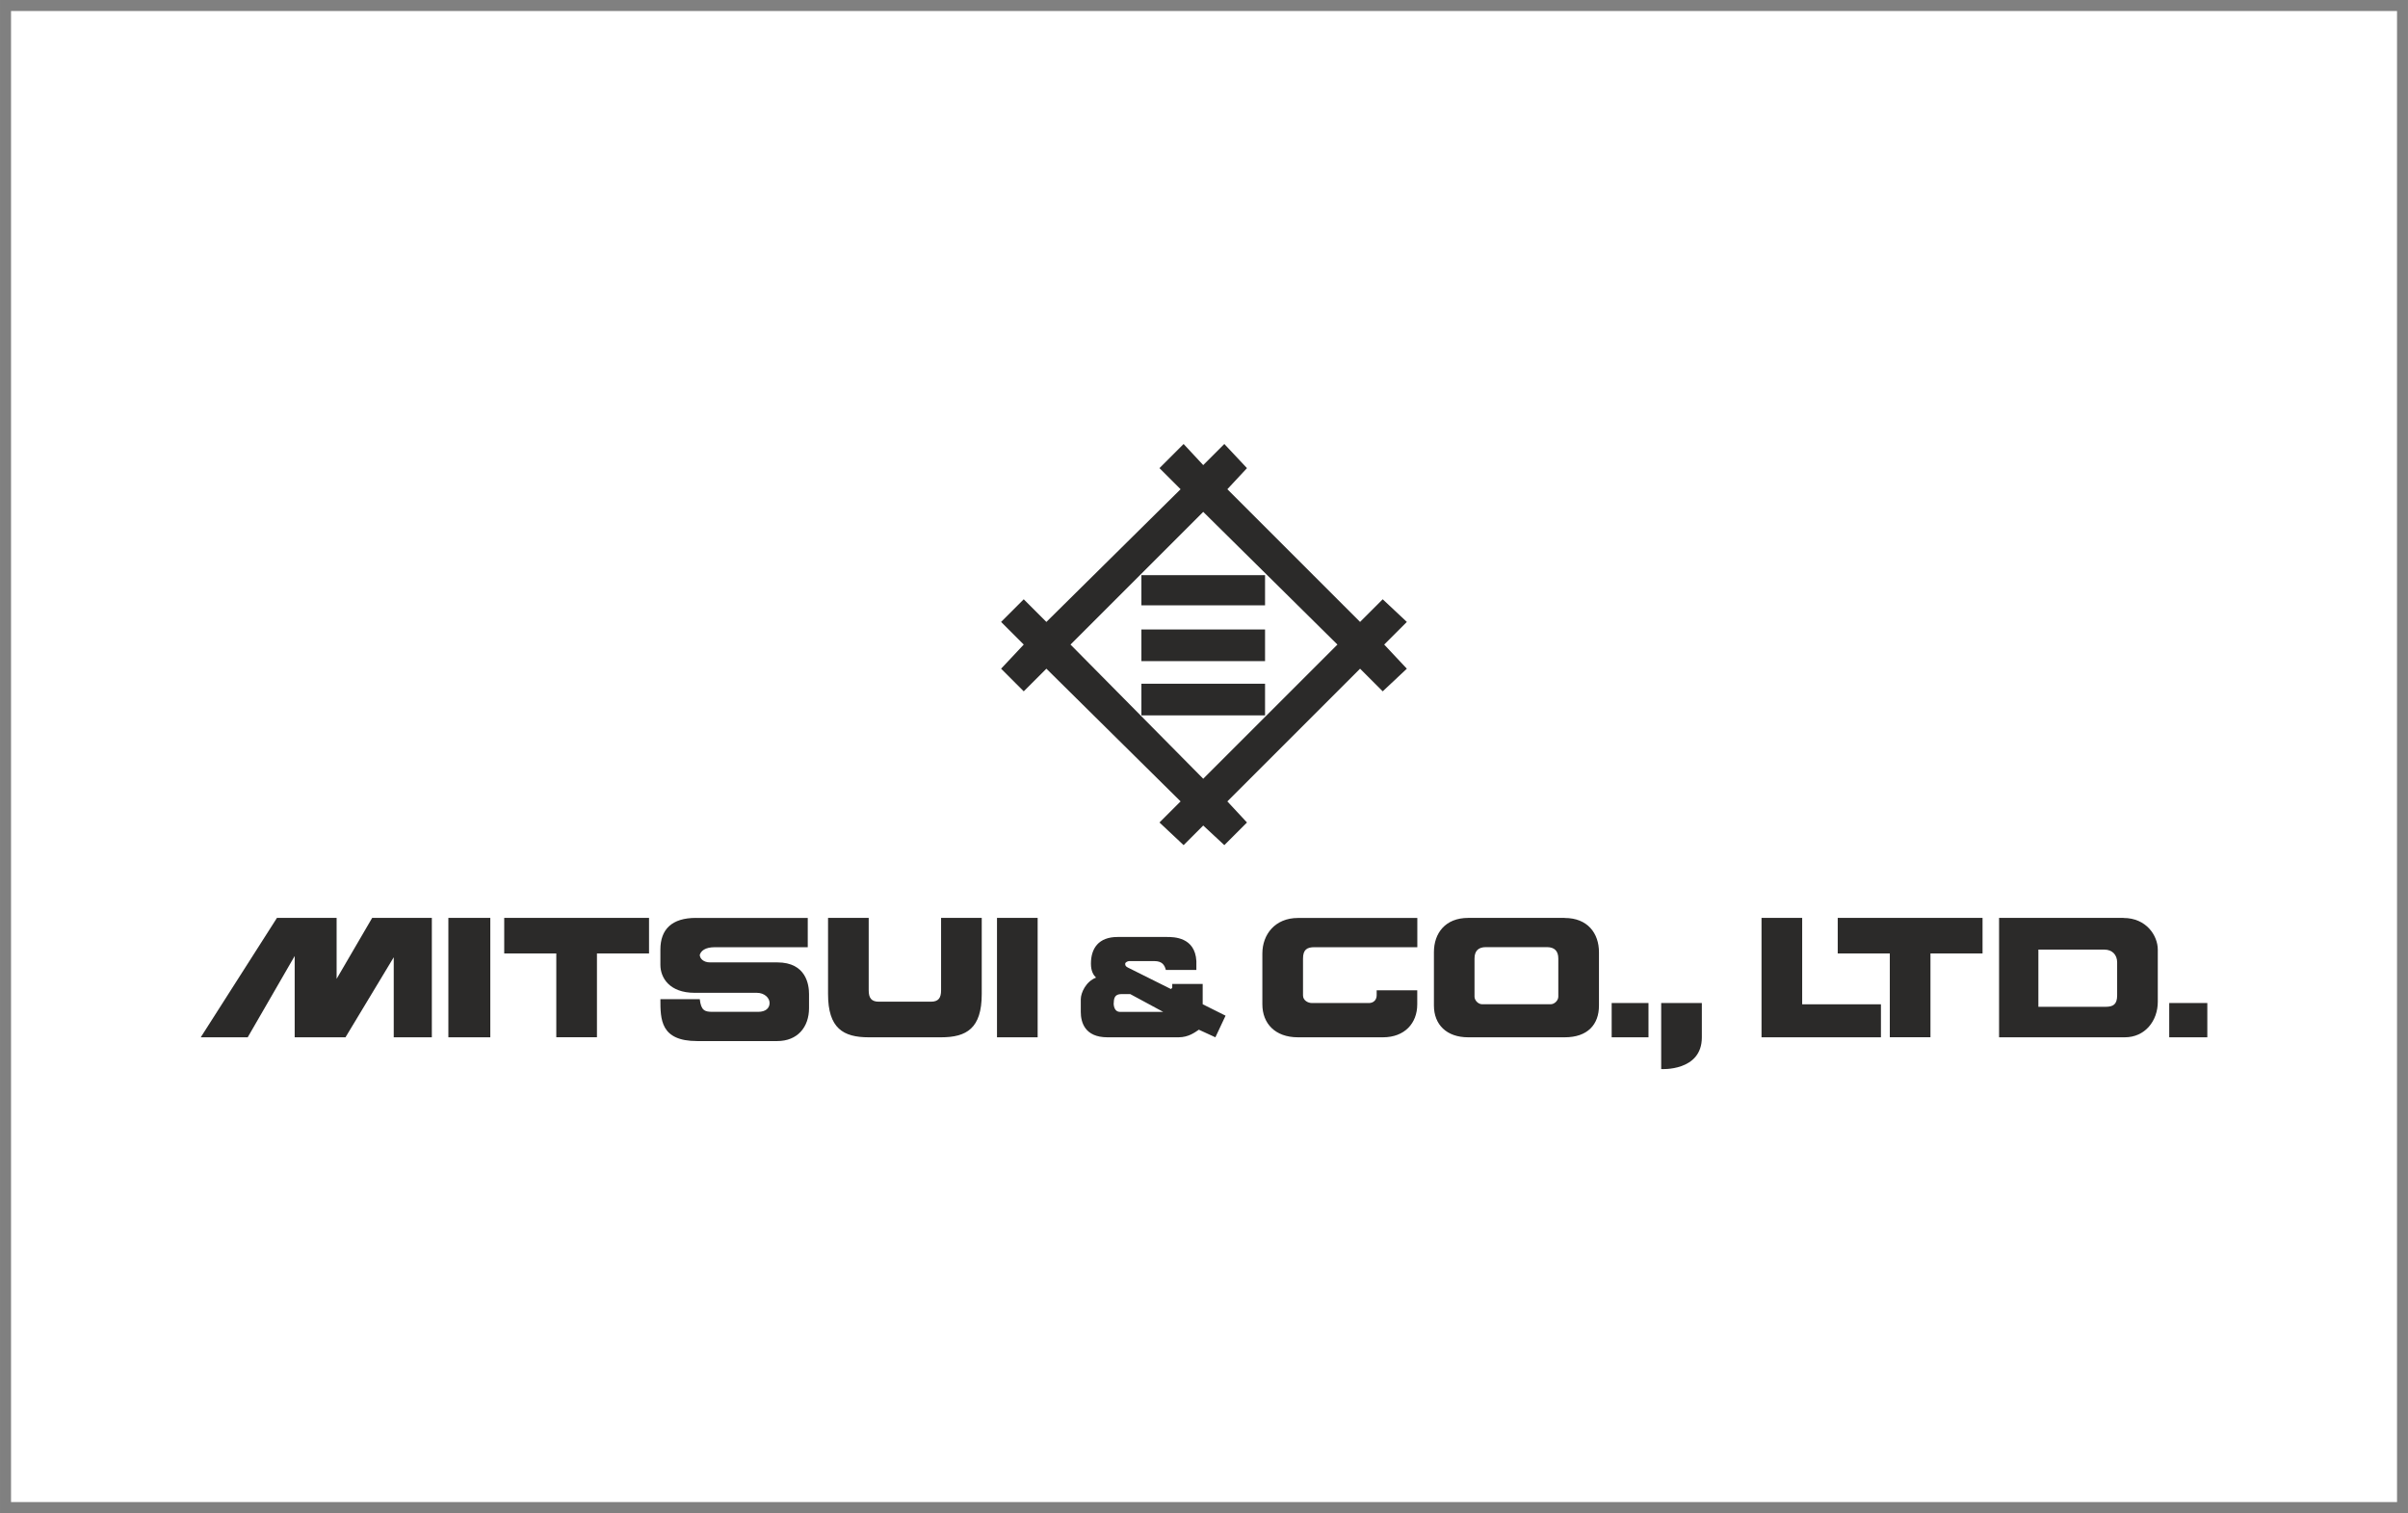
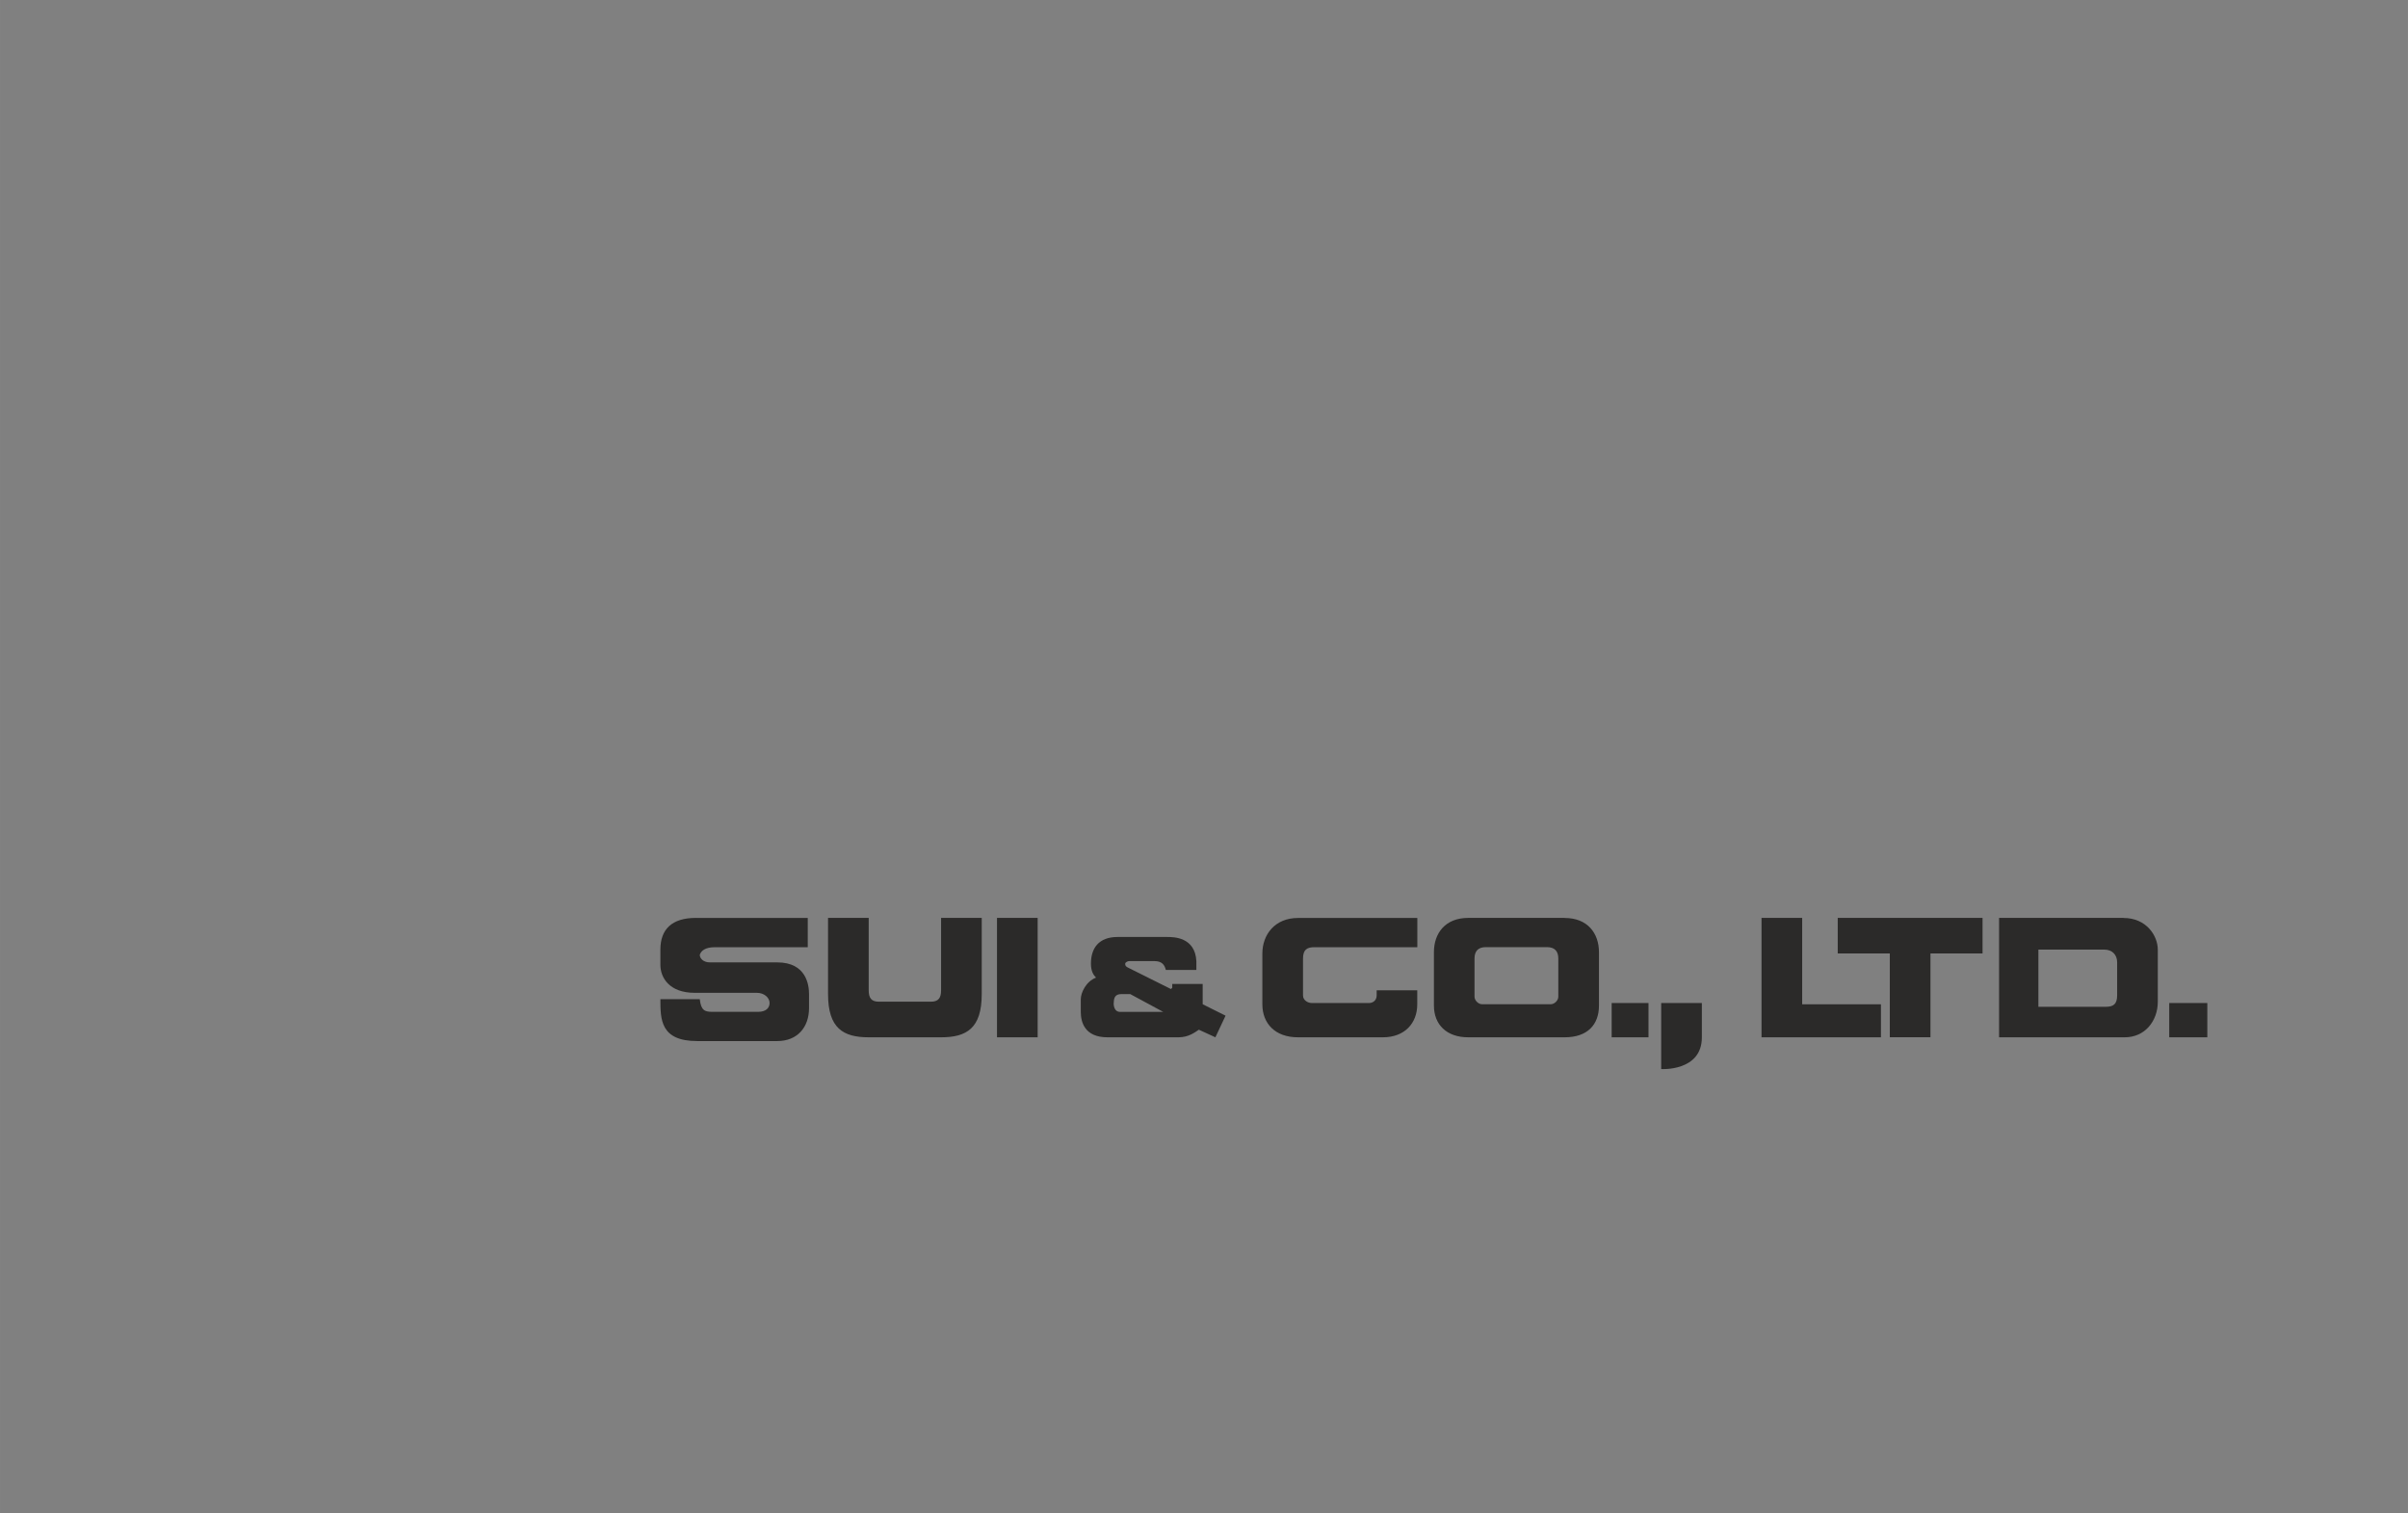
<svg xmlns="http://www.w3.org/2000/svg" xml:space="preserve" width="21.875mm" height="13.747mm" style="shape-rendering:geometricPrecision; text-rendering:geometricPrecision; image-rendering:optimizeQuality; fill-rule:evenodd; clip-rule:evenodd" viewBox="0 0 358.33 225.19">
  <rect x="0" y="0" width="358.33" height="225.19" fill="#808080" stroke="none" />
  <defs>
    <style type="text/css">       .fil1 {fill:#2B2A29}    .fil0 {fill:white}     </style>
  </defs>
  <g id="Layer_x0020_1">
-     <rect class="fil0" x="1.64" y="1.64" width="355.06" height="221.91" />
    <g id="_1889396213392">
-       <path class="fil1" d="M209.35 92.56l-3.59 -3.37 -3.37 3.37 -19.75 -19.75 2.92 -3.14 -3.37 -3.59 -3.14 3.14 -2.92 -3.14 -3.59 3.59 3.14 3.14 -19.97 19.75 -3.37 -3.37 -3.37 3.37 3.37 3.37 -3.37 3.59 3.37 3.37 3.37 -3.37 19.97 19.75 -3.14 3.14 3.59 3.37 2.92 -2.92 3.14 2.92 3.37 -3.37 -2.92 -3.14 19.75 -19.75 3.37 3.37 3.59 -3.37 -3.37 -3.59 3.37 -3.37zm-30.3 23.34l-19.75 -19.97 19.75 -19.75 19.97 19.75 -19.97 19.97zm-9.2 -9.43l18.4 0 0 -4.71 -18.4 0 0 4.71zm0 -8.08l18.4 0 0 -4.71 -18.4 0 0 4.71zm0 -8.3l18.4 0 0 -4.49 -18.4 0 0 4.49z" />
      <g>
-         <path class="fil1" d="M66.72 154.38l6.24 0 0 -17.77 -6.24 0 0 17.77zm-11.34 -17.77l-5.29 9.07 0 -9.07 -8.88 0 -11.34 17.77 6.99 0 6.99 -12.1 0 12.1 7.56 0 7.18 -11.91 0 11.91 5.67 0 0 -17.77 -8.88 0zm41.2 0l-21.55 0 0 5.29 7.75 0 0 12.47 6.05 0 0 -12.47 7.75 0 0 -5.29z" />
        <path class="fil1" d="M148.36 154.38l6.05 0 0 -17.77 -6.05 0 0 17.77zm-8.32 -17.77l0 10.77c0,1.13 -0.38,1.7 -1.51,1.7l-7.75 -0c-1.13,0 -1.51,-0.57 -1.51,-1.7l0 -10.77 -6.05 0 0 11.34c0,5.1 2.27,6.43 6.05,6.43l10.77 0c3.78,0 6.05,-1.32 6.05,-6.43l0 -11.34 -6.05 0zm-36.48 0c-3.59,0 -5.29,1.7 -5.29,4.72l0 2.27c0,1.89 1.32,4.16 5.1,4.16l9.26 0c1.13,0 1.89,0.76 1.89,1.51 0,0.76 -0.57,1.32 -1.7,1.32l-6.8 0c-1.14,0 -1.7,-0.19 -1.89,-1.89l-5.86 0c0,3.02 0,6.24 5.48,6.24l11.91 0c3.02,0 4.73,-2.08 4.73,-4.91l0 -2.08c0,-1.32 -0.38,-4.72 -4.73,-4.72l-10.02 0c-0.95,0 -1.51,-0.57 -1.51,-1.13 0.19,-0.57 0.76,-1.13 2.27,-1.13l13.8 -0 0 -4.35 -16.63 0z" />
        <path class="fil1" d="M295.02 136.61l-21.55 0 0 5.29 7.75 0 0 12.47 6.05 0 0 -12.47 7.75 0 0 -5.29zm-26.84 12.85l0 -12.85 -6.05 0 0 17.77 17.77 0 0 -4.91 -11.72 0zm47.82 -12.85l-18.52 0 0 17.77 18.71 0c3.02,0 4.91,-2.46 4.91,-5.29l0 -7.75c0,-2.08 -1.7,-4.72 -5.1,-4.72zm-0.95 11.53c0,1.32 -0.57,1.7 -1.7,1.7l-10.02 0 0 -8.51 9.83 0c1.14,0 1.89,0.76 1.89,1.89l0 4.91zm7.75 6.24l5.67 0 0 -5.1 -5.67 0 0 5.1z" />
        <path class="fil1" d="M239.83 154.38l5.48 0 0 -5.1 -5.48 0 0 5.1zm13.42 0l0 -5.1 -6.05 0 0 9.83c0,0 6.05,0.38 6.05,-4.72zm-20.41 -17.77l-14.36 0c-3.4,0 -5.1,2.27 -5.1,5.1l0 7.94c0,2.84 1.89,4.73 5.1,4.73l14.36 0c3.4,0 5.1,-1.89 5.1,-4.72l0 -7.94c0,-2.83 -1.7,-5.1 -5.1,-5.1zm-0.95 11.72c0,0.57 -0.57,1.13 -1.13,1.13l-10.21 0c-0.57,0 -1.13,-0.57 -1.13,-1.13l0 -5.67c0,-1.14 0.57,-1.7 1.7,-1.7l9.07 -0c1.13,0 1.7,0.57 1.7,1.7l0 5.67zm-27.03 -0.95l0 0.76c0,0.76 -0.57,1.14 -1.13,1.14l-8.51 0c-0.57,0 -1.32,-0.38 -1.32,-1.13l0 -5.48c0,-1.32 0.57,-1.7 1.7,-1.7l15.31 -0 0 -4.35 -17.77 0c-3.4,0 -5.29,2.46 -5.29,5.29l0 7.56c0,2.84 1.89,4.91 5.29,4.91l12.66 0c3.21,0 5.1,-2.08 5.1,-4.91l0 -2.08 -6.05 0zm-22.49 3.78l-3.4 -1.7 0 -3.02 -4.53 0 0 0.57 -0.19 0.19 -6.43 -3.21c-0.38,-0.19 -0.38,-0.38 -0.38,-0.57 0,-0.19 0.38,-0.38 0.57,-0.38l3.78 0c1.13,0 1.51,0.57 1.7,1.32l4.54 0 0 -1.32c-0.19,-3.59 -3.4,-3.59 -4.35,-3.59l-7.37 0c-2.84,0 -3.97,1.7 -3.97,3.97 0,1.13 0.38,1.7 0.76,2.08 -1.51,0.57 -2.27,2.27 -2.27,3.21l0 1.89c0,1.51 0.57,3.78 3.97,3.78l10.58 0c1.51,0 2.46,-0.76 3.02,-1.13l2.46 1.13 1.51 -3.21zm-16.63 -1.89c0,-0.76 0.19,-1.32 1.13,-1.32l1.32 0 4.91 2.65 -6.43 0c-0.76,0 -0.95,-0.76 -0.95,-1.32z" />
      </g>
    </g>
  </g>
</svg>